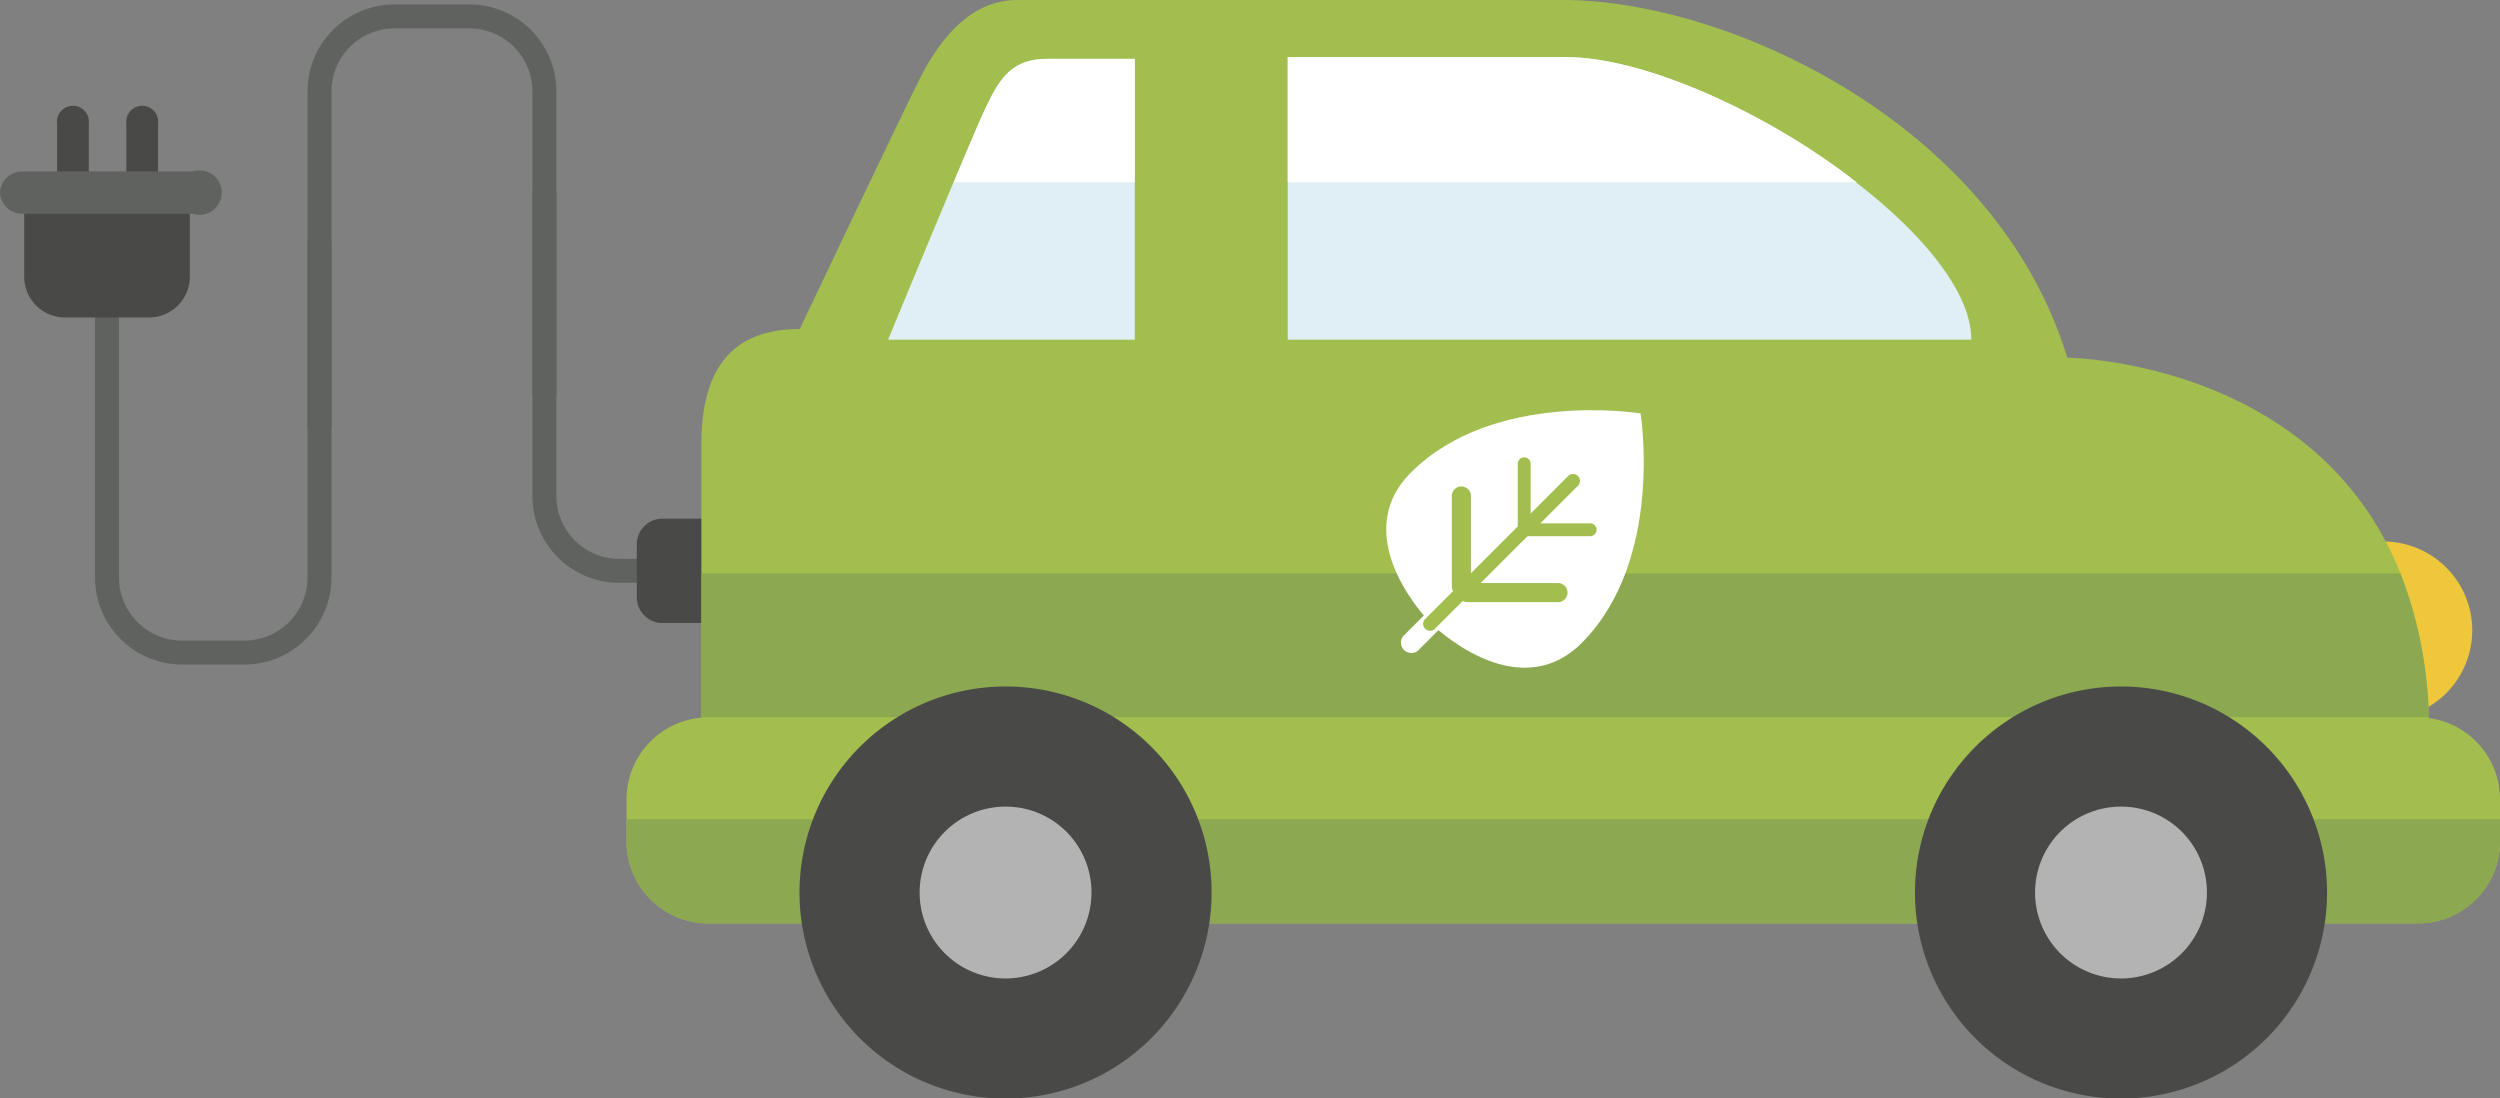
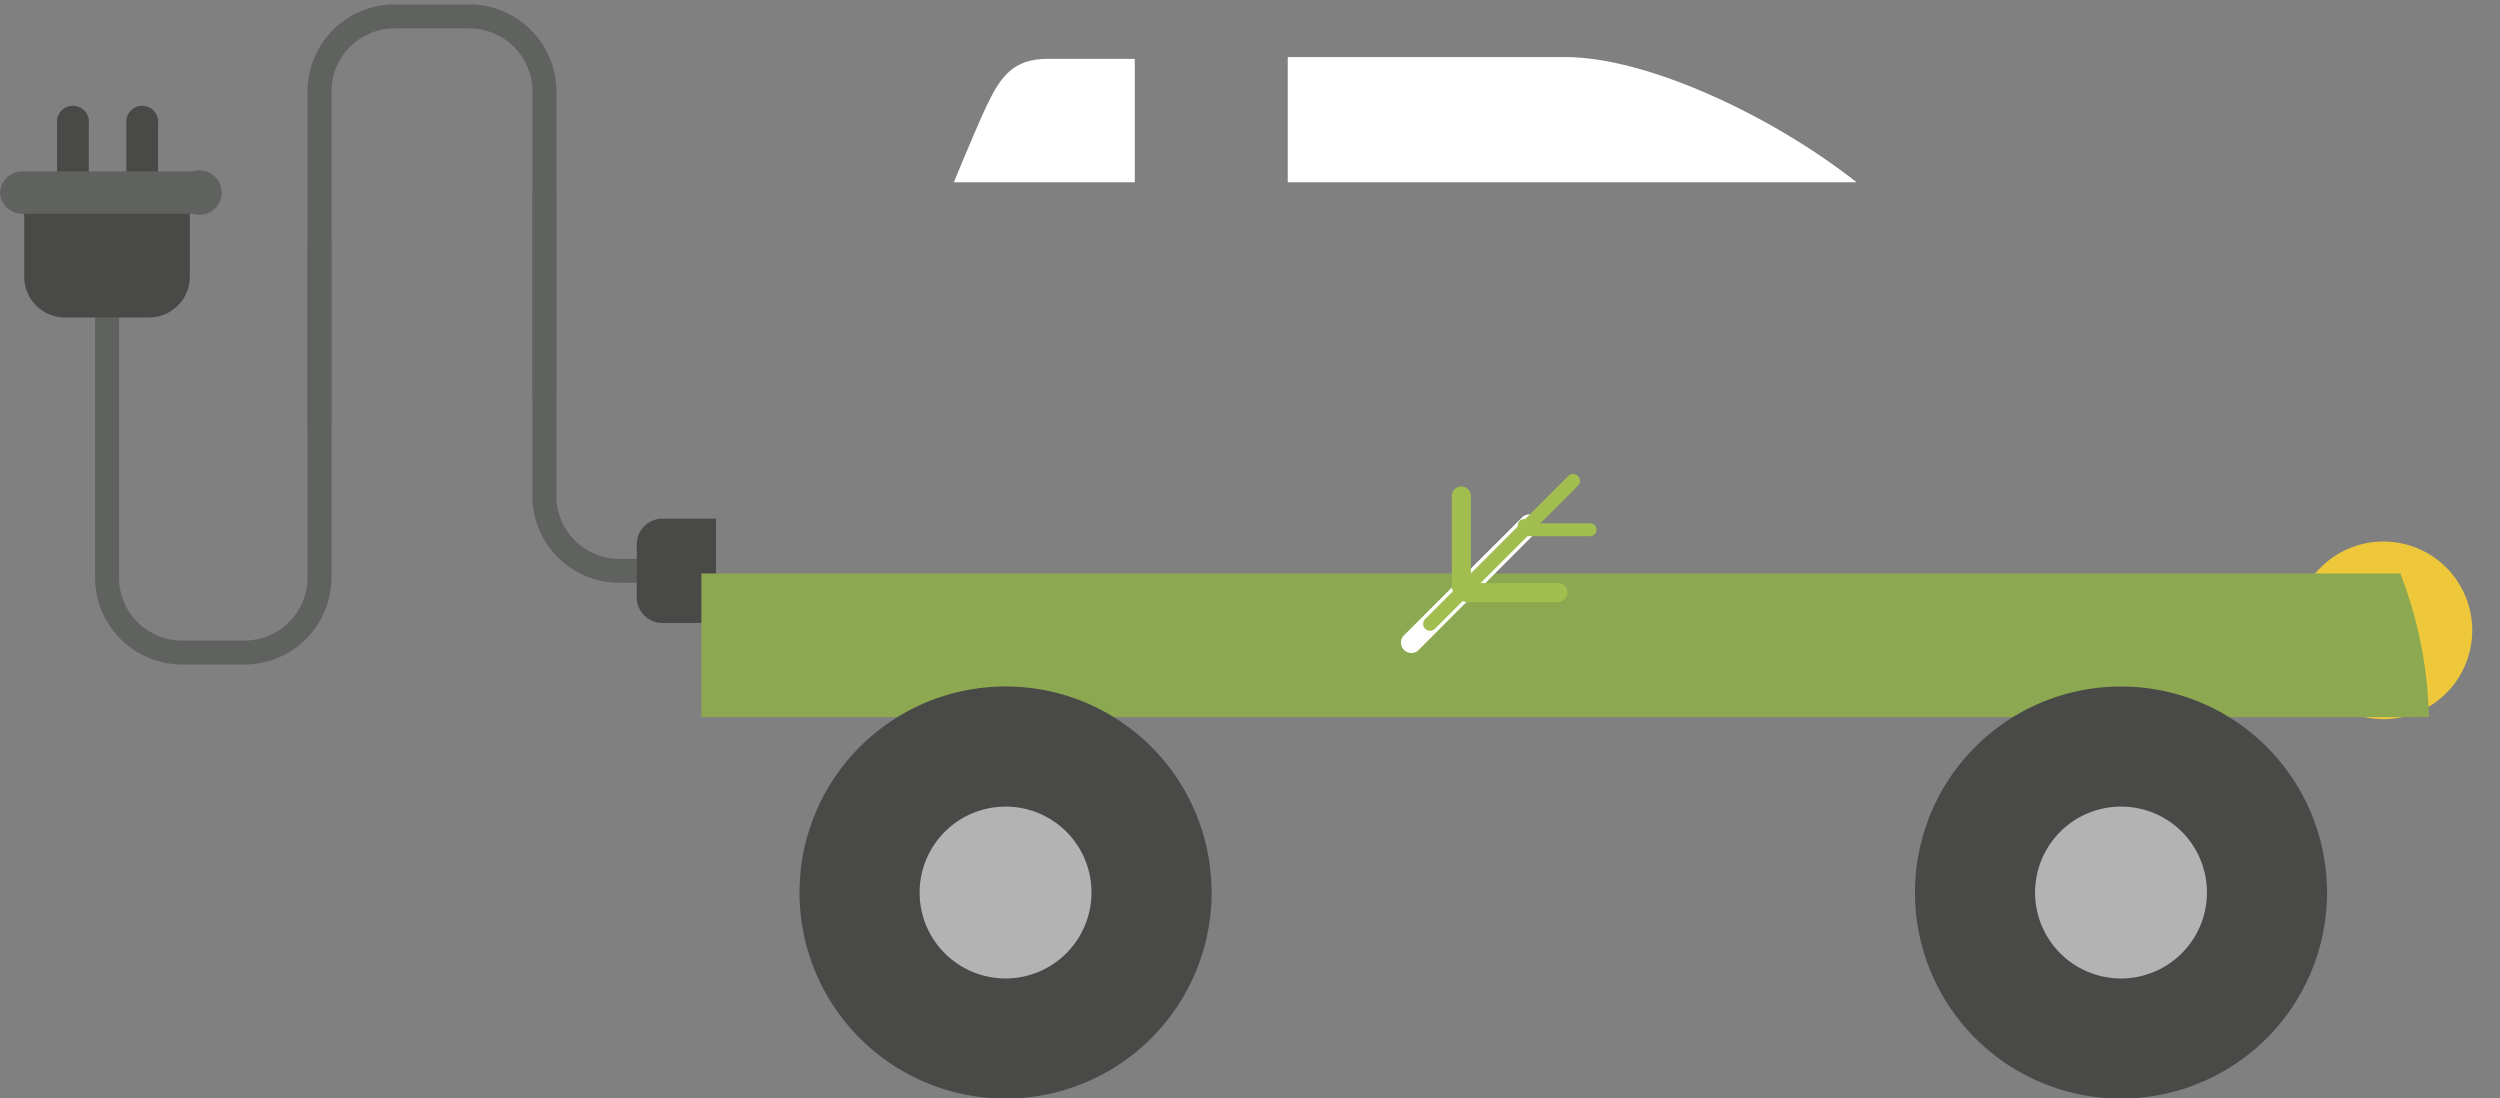
<svg xmlns="http://www.w3.org/2000/svg" viewBox="0 0 112.6 49.47">
  <rect x="0" y="0" width="112.6" height="49.47" fill="#808080" stroke="none" />
  <defs>
    <style>.cls-1{fill:#494947;}.cls-2{fill:none;stroke:#606260;stroke-miterlimit:10;stroke-width:1.08px;}.cls-3{fill:#606260;}.cls-4{fill:#eec83a;}.cls-5{fill:#a1be4f;}.cls-6{fill:#e0eff6;}.cls-7{fill:#8ca850;}.cls-8{fill:#fff;}.cls-9{fill:#b3b3b3;}</style>
  </defs>
  <title>coche</title>
  <g id="Capa_2" data-name="Capa 2">
    <g id="Capa_1-2" data-name="Capa 1">
      <path class="cls-1" d="M4,9.79a.72.72,0,0,1-1.43,0V5.57A.72.72,0,1,1,4,5.57Z" />
      <path class="cls-1" d="M7.12,9.79a.72.72,0,0,1-1.43,0V5.57a.72.72,0,1,1,1.43,0Z" />
      <path class="cls-2" d="M24.52,17.82V4.12A3.38,3.38,0,0,0,21.15.74H17.77a3.38,3.38,0,0,0-3.38,3.38V19.28" />
      <path class="cls-2" d="M4.82,12.31V26A3.38,3.38,0,0,0,8.2,29.39H11A3.38,3.38,0,0,0,14.39,26V10.85" />
      <path class="cls-2" d="M24.52,8.63V22.34a3.37,3.37,0,0,0,3.38,3.37h2.82" />
      <path class="cls-1" d="M32.25,28.06H29.84a1.16,1.16,0,0,1-1.16-1.16V24.52a1.16,1.16,0,0,1,1.16-1.16h2.41v4.7" />
      <path class="cls-1" d="M8.55,8.63v3.83A1.84,1.84,0,0,1,6.71,14.3H2.93a1.84,1.84,0,0,1-1.84-1.84V8.63Z" />
      <path class="cls-3" d="M0,8.63a1,1,0,0,0,1,1H8.69a1,1,0,1,0,0-1.91H1a1,1,0,0,0-1,1" />
      <path class="cls-4" d="M103.35,28.39a4,4,0,1,0,4-4,4,4,0,0,0-4,4" />
-       <path class="cls-5" d="M31.59,33.17V20c0-4.06,2-5.18,4.43-5.18,0,0,4.44-9.35,5.41-11.28S43.81,0,45.81,0h24.6c7.32,0,19.47,5.5,22.7,16.11,0,0,16.3.15,16.3,17.06H31.59" />
-       <path class="cls-6" d="M44.44,4.76C43.8,6.07,40,15.3,40,15.3H51.11V2.65H47.19c-1.56,0-2.12.8-2.75,2.11M70.5,2.57H58V15.3H88.79c0-5-12-12.73-18.29-12.73" />
      <path class="cls-7" d="M109.4,32.3a3.91,3.91,0,0,0-.49,0H31.59V25.83h76.52a19.08,19.08,0,0,1,1.29,6.47" />
      <path class="cls-8" d="M83.62,8.21c-3.8-3-9.45-5.64-13.12-5.64H58V8.21Z" />
      <path class="cls-8" d="M51.11,8.21V2.65H47.19c-1.56,0-2.12.8-2.75,2.11-.22.45-.81,1.83-1.48,3.45Z" />
-       <path class="cls-5" d="M112.6,37.9a3.69,3.69,0,0,1-3.69,3.69h-77a3.69,3.69,0,0,1-3.69-3.69V36a3.69,3.69,0,0,1,3.69-3.69h77A3.69,3.69,0,0,1,112.6,36V37.9" />
-       <path class="cls-7" d="M108.91,41.59h-77a3.69,3.69,0,0,1-3.69-3.69v-1H112.6v1a3.69,3.69,0,0,1-3.69,3.69" />
      <path class="cls-1" d="M54.57,40.2a9.28,9.28,0,1,1-9.27-9.28,9.27,9.27,0,0,1,9.27,9.28" />
      <path class="cls-9" d="M49.16,40.2a3.87,3.87,0,1,1-3.86-3.87,3.86,3.86,0,0,1,3.86,3.87" />
      <path class="cls-1" d="M104.81,40.2a9.28,9.28,0,1,1-9.28-9.28,9.28,9.28,0,0,1,9.28,9.28" />
      <path class="cls-9" d="M99.4,40.2a3.87,3.87,0,1,1-3.87-3.87A3.86,3.86,0,0,1,99.4,40.2" />
      <path class="cls-8" d="M63.86,29.31a.47.47,0,0,1-.66-.66l5.37-5.36a.46.46,0,0,1,.65.65Z" />
-       <path class="cls-8" d="M73.89,18.62s-6.6-1.08-10.34,2.66c-2.95,2.95.89,6.79.89,6.79s3.84,3.84,6.8.89c3.73-3.74,2.65-10.34,2.65-10.34" />
      <path class="cls-5" d="M64.63,28.32a.31.31,0,1,1-.44-.44l6.44-6.44a.31.31,0,0,1,.44.44Z" />
      <path class="cls-5" d="M66.25,26.42a.43.43,0,0,1-.86,0V22.34a.43.43,0,0,1,.86,0Z" />
      <path class="cls-5" d="M66.09,26.26a.43.43,0,0,0,0,.86h4.08a.43.43,0,0,0,0-.86Z" />
-       <path class="cls-5" d="M68.94,23.67a.29.29,0,0,1-.58,0V20.89a.29.29,0,0,1,.58,0Z" />
+       <path class="cls-5" d="M68.94,23.67a.29.29,0,0,1-.58,0a.29.29,0,0,1,.58,0Z" />
      <path class="cls-5" d="M68.84,23.57a.29.29,0,1,0,0,.58h2.78a.29.29,0,1,0,0-.58Z" />
    </g>
  </g>
</svg>